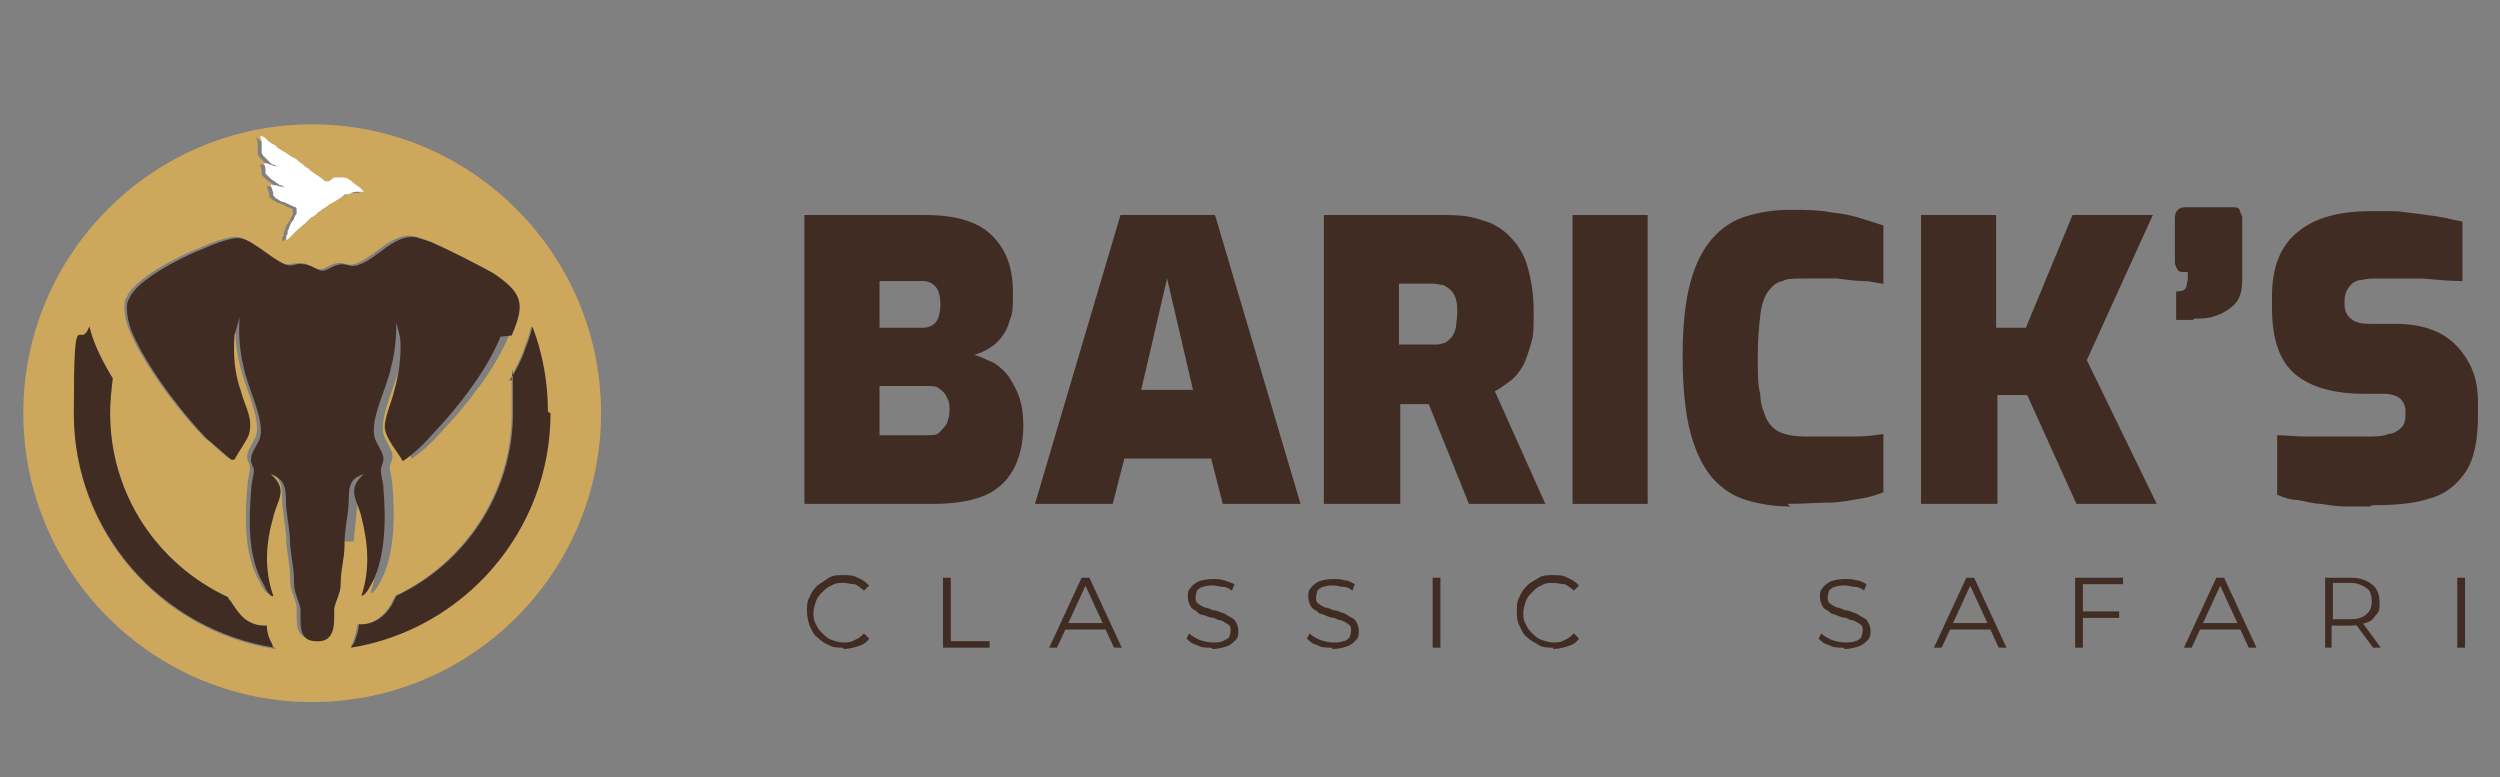
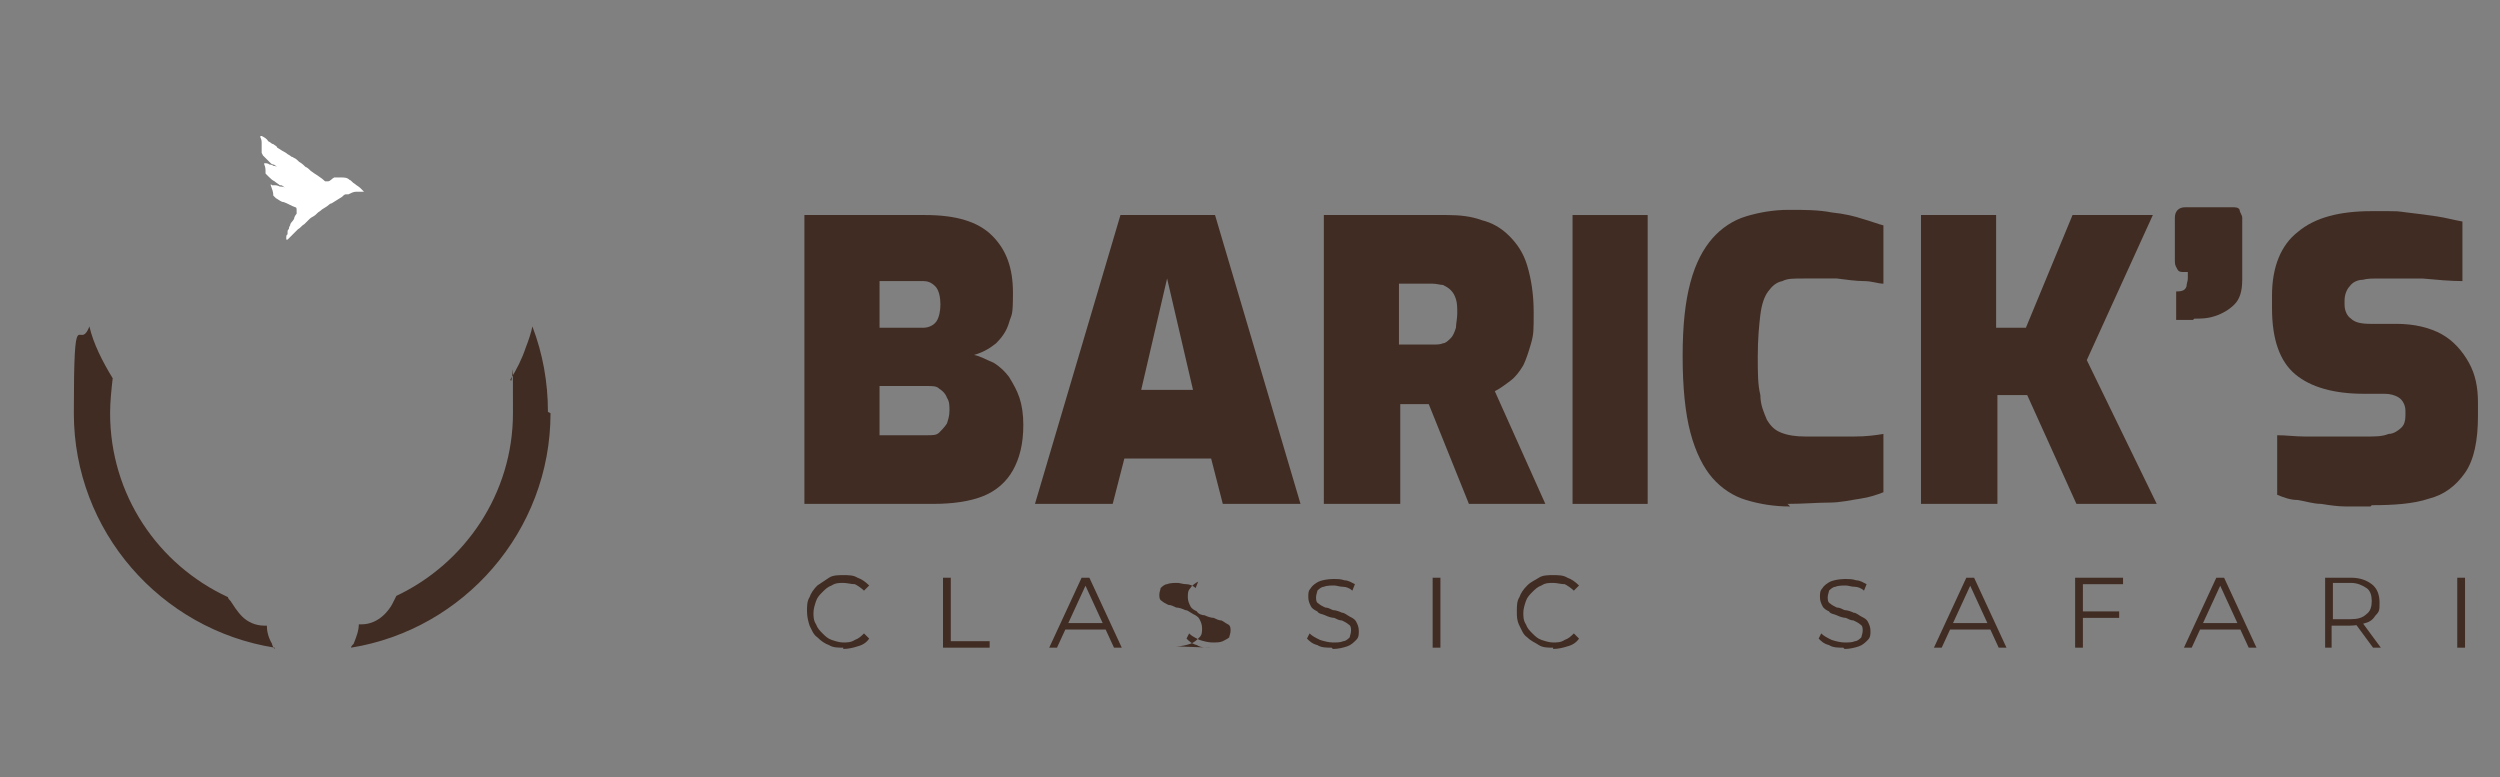
<svg xmlns="http://www.w3.org/2000/svg" id="Layer_1" version="1.1" viewBox="0 0 193 60">
  <rect x="0" y="0" width="193" height="60" fill="#808080" stroke="none" />
  <defs>
    <style>
      .st0 {
        fill: #402c23;
      }

      .st1 {
        fill: #fff;
      }

      .st2 {
        fill: #cda75c;
      }
    </style>
  </defs>
-   <path class="st2" d="M24.1,9.6C11.8,9.6,1.8,19.6,1.8,31.9s10,22.3,22.3,22.3,22.3-10,22.3-22.3-10-22.3-22.3-22.3M20.1,10.9s0,0,.1,0c.2.1.4.2.5.4,0,0,.2.1.3.2,0,0,.1,0,.2.1,0,0,.2.1.2.2.2.1.3.2.5.3,0,0,.2.1.3.2,0,0,.2.1.3.2,0,0,.1,0,.2.1.1,0,.3.2.4.3.2.1.4.3.5.4.1,0,.3.2.4.3.4.3.8.5,1.1.8h0s0,0,0,0h.1c0,0,0,0,0,0h0s0,0,.1,0c.2,0,.3-.2.5-.3,0,0,.2,0,.3,0,0,0,.1,0,.2,0,.3,0,.5,0,.7.2,0,0,0,0,0,0,.1,0,.2.2.4.3.1.1.3.2.4.3,0,0,0,0,0,0,0,0,0,0,0,0-.1,0-.2,0-.3,0,0,0-.2,0-.3,0-.2,0-.4.1-.6.2,0,0-.1,0-.2,0-.1,0-.2.1-.3.2-.3.2-.5.3-.8.5,0,0-.1,0-.2.1-.2.2-.5.3-.7.5-.2.1-.3.3-.5.4,0,0-.2.1-.3.2-.1.1-.3.3-.4.4-.2.1-.3.3-.5.4,0,0-.2.2-.2.2,0,0,0,0-.1.1,0,0-.2.2-.3.3,0,0-.1.1-.2.2,0,0,0,0,0,0,0,0,0,0-.1,0,0,0,0-.1,0-.2,0,0,0-.2.1-.2,0,0,0-.1,0-.2,0,0,0-.2.1-.2,0,0,0,0,0,0,0,0,0-.2.1-.3,0-.2.2-.3.3-.5,0-.1.1-.3.2-.4,0,0,0,0,0,0,0,0,0,0,0,0,0,0,0,0,0-.2,0-.2,0-.3-.1-.3-.3-.1-.6-.3-.9-.4-.2,0-.4-.2-.6-.3,0,0,0,0,0,0,0,0-.1-.1-.2-.2,0-.3-.1-.5-.2-.8,0-.1,0-.1.1,0,0,0,0,0,.1,0,.2,0,.3,0,.5.1.1,0,.3,0,.4.1,0,0-.2-.2-.3-.2,0,0,0,0-.1,0-.1-.1-.3-.2-.4-.3-.2-.1-.3-.2-.5-.4h0c0,0-.1-.1-.2-.2,0,0,0,0,0-.1,0-.2,0-.4-.1-.6,0,0,0,0,0-.1,0,0,0,0,.1,0,0,0,.2,0,.3.1,0,0,.2,0,.3.1,0,0,.2,0,.3.1,0,0,0,0,0,0,0,0-.2-.2-.3-.2,0,0,0,0,0,0,0,0-.1,0-.2-.1-.1-.1-.3-.3-.4-.4,0,0-.1-.1-.2-.2,0,0,0,0,0,0,0,0,0,0-.1-.2,0-.1,0-.2,0-.4,0,0,0-.2,0-.3,0-.2,0-.3-.1-.5,0,0,0,0,0-.1M5.7,31.9c0-2.3.4-4.6,1.2-6.7.3,1.3,1,2.7,1.8,4-.1.9-.2,1.8-.2,2.7,0,6.3,3.7,11.7,9.1,14.2,0,0,.1.2.2.3.2.3.5.8.9,1.2.4.4,1,.7,1.7.7s.1,0,.2,0c0,.4.1.9.4,1.4,0,.1.1.3.2.4-8.8-1.4-15.5-9-15.5-18.1M26.3,41.8c0,1.2-.3,1.9-.3,3.1,0,.8-.4,1.3-.5,1.9,0,.2,0,.4,0,.6,0,.9-.1,2-1.4,1.9-1.2,0-1.2-1-1.2-1.9,0-.2,0-.4,0-.6-.1-.6-.5-1.2-.5-2,0-1.2-.2-1.8-.3-2.9,0-1.1-.2-1.7-.3-2.9-.1-1.1.2-2.1-1.2-2.6,1.4,1.2.5,2,.2,3.3-.6,2.1-.7,4.1,0,6.1-.2.2-.7-.7-.7-.8-1.3-2.1-1.2-5.1-1-7.5,0-.4.2-1,.2-1.4s-.3-.5-.2-1c0-.4.6-1.1.7-1.6.3-1.4-1-3.8-1.3-5.4-.3-1.2-.4-2.6-.3-3.8l-.4,1.4c-.1,1.5,0,2.9.5,4.4.3,1.2,1,2.1.6,3.4-.1.3-.9,1.5-1,1.7,0,0,0,.2-.2.2-.1,0-1.6-1.4-1.9-1.6-1.5-1.5-4.3-5-5.6-7.8-.4-.8-.6-1.6-.6-2.3,0-.3,0-.5.2-.8.6-1.4,3.8-3,5.2-3.6.3-.1.7-.3,1.2-.5.8-.3,1.7-.6,2.2-.5,1.1.2,2.9,2.1,3.8,2.1.3,0,.6-.1,1-.1.6,0,1.1.5,1.5.5s.9-.5,1.5-.5c.5,0,.8.3,1.4,0,1.3-.5,2.6-2.2,4.1-2.1.3,0,.8.2,1.4.4,1.6.7,3.9,1.9,4.8,2.4,2.2,1.5,2.5,2.3,1.4,4.8,0,0,0,0,0,.1-1.1,2.6-3.2,5.3-5.1,7.3-.7.8-1.5,1.6-2.4,2.2-.4-.7-1.3-1.7-1.4-2.6,0-.8.5-1.9.7-2.7.4-1.4.6-2.8.5-4.2l-.3-1.2c0,1.1-.1,2.3-.4,3.4-.3,1.6-1.6,3.9-1.3,5.4.1.5.7,1.2.7,1.7,0,.4-.2.6-.2.9s.2,1,.2,1.4c.2,2.4.2,5.6-1.1,7.7-.1.2-.4.6-.6.6.7-2.1.5-4.1,0-6.1-.3-1.3-1.2-2.1.2-3.3-1.4.4-1.1,1.4-1.2,2.5-.1,1.1-.2,1.8-.3,2.9M27,50c0-.1.1-.2.2-.3.2-.5.3-1,.4-1.5h.2c1.4,0,2.2-1.2,2.4-1.6h0c.1-.2.2-.4.3-.6,5.3-2.5,9-7.9,9-14.1s0-1.8-.2-2.6c.5-.8.9-1.6,1.2-2.5.2-.5.4-1.1.5-1.6.8,2.1,1.2,4.3,1.2,6.6,0,9.1-6.7,16.7-15.4,18.1" />
  <path class="st1" d="M28.1,14.8s0,0,0,0c-.1,0-.2,0-.3,0,0,0-.2,0-.3,0-.2,0-.4.1-.6.2,0,0-.1,0-.2,0-.1,0-.2.1-.3.2-.3.2-.5.3-.8.5,0,0-.1,0-.2.1-.2.2-.5.3-.7.5-.2.1-.3.3-.5.4,0,0-.2.1-.3.2-.1.1-.3.3-.4.4-.2.1-.3.3-.5.4,0,0-.2.2-.2.2,0,0,0,0-.1.1,0,0-.2.2-.3.3,0,0-.1.1-.2.2,0,0,0,0,0,0,0,0,0,0-.1,0,0,0,0-.1,0-.2,0,0,0-.2.1-.2,0,0,0-.1,0-.2,0,0,0-.2.1-.2,0,0,0,0,0,0,0,0,0-.2.1-.3,0-.2.2-.3.3-.5,0-.1.1-.3.2-.4,0,0,0,0,0,0,0,0,0,0,0,0,0,0,0,0,0-.2,0-.2,0-.3-.1-.3-.3-.1-.6-.3-.9-.4-.2,0-.4-.2-.6-.3,0,0,0,0,0,0,0,0-.1-.1-.2-.2,0-.3-.1-.5-.2-.8,0-.1,0-.1.1,0,0,0,0,0,.1,0,.2,0,.3,0,.5.1.1,0,.3,0,.4.1,0,0-.2-.2-.3-.2,0,0,0,0-.1,0-.1-.1-.3-.2-.4-.3-.2-.1-.3-.2-.5-.4h0c0,0-.1-.1-.2-.2,0,0,0,0,0-.1,0-.2,0-.4-.1-.6,0,0,0,0,0-.1,0,0,0,0,.1,0,0,0,.2,0,.3.1,0,0,.2,0,.3.1,0,0,.2,0,.3.1,0,0,0,0,0,0,0,0-.2-.2-.3-.2,0,0,0,0,0,0,0,0-.1,0-.2-.1-.1-.1-.3-.3-.4-.4,0,0-.1-.1-.2-.2,0,0,0,0,0,0,0,0,0,0-.1-.2,0-.1,0-.2,0-.4,0,0,0-.2,0-.3,0-.2,0-.3-.1-.5,0,0,0,0,0-.1,0,0,0,0,.1,0,.2.1.4.2.5.4,0,0,.2.1.3.2,0,0,.1,0,.2.1,0,0,.2.1.2.2.2.1.3.2.5.3,0,0,.2.1.3.2,0,0,.2.1.3.2,0,0,.1,0,.2.1.1,0,.3.2.4.3.2.1.4.3.5.4.1,0,.3.2.4.3.4.3.8.5,1.1.8h0s0,0,0,0h.1c0,0,0,0,0,0h0s0,0,.1,0c.2,0,.3-.2.5-.3,0,0,.2,0,.3,0,0,0,.1,0,.2,0,.3,0,.5,0,.7.2,0,0,0,0,0,0,.1,0,.2.2.4.3.1.1.3.2.4.3,0,0,0,0,0,0" />
  <path class="st0" d="M42.5,31.9c0,9.1-6.7,16.7-15.4,18.1,0-.1.1-.2.2-.3.2-.5.4-1,.4-1.5h.2c1.4,0,2.2-1.2,2.4-1.6h0c.1-.2.2-.4.3-.6,5.3-2.5,9-7.9,9-14.1s0-1.8-.2-2.6c.5-.8.9-1.6,1.2-2.5.2-.5.4-1.1.5-1.6.8,2.1,1.2,4.3,1.2,6.6" />
  <path class="st0" d="M21.2,50c-8.8-1.4-15.5-9-15.5-18.1s.4-4.6,1.2-6.7c.3,1.3,1,2.7,1.8,4-.1.9-.2,1.8-.2,2.7,0,6.3,3.7,11.7,9.1,14.2,0,.1.1.2.2.3.2.3.5.8.9,1.2.4.4,1,.7,1.7.7s.1,0,.2,0c0,.4.1.9.4,1.4,0,.1.1.3.2.4" />
-   <path class="st0" d="M38.6,26s0,0,0,.1c-1.1,2.6-3.2,5.3-5.1,7.3-.7.8-1.5,1.6-2.4,2.2-.4-.7-1.3-1.7-1.4-2.6,0-.8.5-1.9.7-2.7.4-1.4.6-2.8.5-4.2l-.3-1.2c0,1.1-.1,2.3-.4,3.4-.3,1.6-1.6,3.9-1.3,5.4.1.5.7,1.2.7,1.7,0,.4-.2.6-.2.9,0,.4.2,1,.2,1.4.2,2.4.2,5.6-1.1,7.7-.1.2-.4.6-.6.6.7-2.1.5-4.1,0-6.1-.3-1.3-1.2-2.1.2-3.3-1.4.4-1.1,1.4-1.2,2.5-.1,1.1-.3,1.8-.3,2.9,0,1.2-.3,1.9-.3,3.1,0,.7-.4,1.3-.5,1.9,0,.2,0,.4,0,.6,0,.9-.1,2-1.4,1.9-1.2,0-1.2-1-1.2-1.9,0-.2,0-.4,0-.6-.1-.6-.5-1.2-.5-2,0-1.2-.2-1.8-.3-2.9,0-1.1-.2-1.8-.3-2.9-.1-1.1.2-2.1-1.2-2.6,1.4,1.2.5,2,.2,3.3-.6,2.1-.7,4.1,0,6.1-.2.2-.7-.7-.7-.8-1.3-2.1-1.2-5.1-1-7.5,0-.4.2-1,.2-1.4,0-.3-.3-.5-.2-1,0-.4.6-1.1.7-1.6.3-1.4-1-3.8-1.3-5.4-.3-1.2-.4-2.6-.3-3.8l-.4,1.4c-.1,1.5,0,2.9.5,4.3.3,1.2,1,2.1.6,3.4-.1.3-.9,1.5-1,1.7,0,0,0,.2-.3.2-.1,0-1.6-1.4-1.9-1.6-1.5-1.5-4.3-5-5.6-7.8-.4-.8-.6-1.6-.6-2.3,0-.3,0-.5.2-.8.6-1.4,3.8-3,5.2-3.6.3-.1.7-.3,1.2-.5.8-.3,1.7-.6,2.2-.5,1.1.2,2.9,2.1,3.8,2.1.3,0,.6-.2,1-.1.6,0,1.1.5,1.5.5s.9-.5,1.5-.5c.5,0,.8.3,1.4,0,1.2-.4,2.6-2.2,4.1-2.1.3,0,.8.2,1.4.4,1.6.7,3.9,1.9,4.8,2.4,2.2,1.5,2.5,2.3,1.4,4.8" />
  <g>
    <path class="st0" d="M62.1,38.9v-22.3h9.3c2.4,0,4.1.5,5.2,1.6,1.1,1.1,1.6,2.5,1.6,4.4s-.1,1.6-.3,2.3c-.2.7-.6,1.2-1,1.6-.5.4-1,.7-1.7.9.5.1,1,.4,1.5.6.5.3.9.7,1.2,1.1.3.5.6,1,.8,1.6.2.6.3,1.3.3,2.1,0,1.5-.3,2.6-.8,3.5-.5.9-1.3,1.6-2.3,2-1,.4-2.3.6-3.9.6h-9.7ZM67.9,25.3h3.4c.4,0,.8-.2,1-.5.2-.3.3-.8.3-1.3s-.1-1.1-.4-1.4c-.3-.3-.6-.4-.9-.4h-3.4v3.5ZM67.9,33.6h3.7c.4,0,.7,0,.9-.2.2-.2.4-.4.6-.7.1-.3.2-.6.2-1s0-.7-.2-1c-.1-.3-.3-.5-.6-.7-.2-.2-.5-.2-.9-.2h-3.7v3.9Z" />
    <path class="st0" d="M79.9,38.9l6.6-22.3h7.3l6.6,22.3h-6l-.9-3.5h-6.7l-.9,3.5h-6ZM88.1,30.1h4l-2-8.6-2,8.6Z" />
    <path class="st0" d="M102.2,38.9v-22.3h9.5c1,0,1.9.1,2.7.4.8.2,1.5.6,2.1,1.2s1.1,1.3,1.4,2.3c.3,1,.5,2.2.5,3.6s0,1.7-.2,2.4c-.2.7-.4,1.3-.6,1.7-.3.5-.6.9-1,1.2-.4.3-.8.6-1.2.8l3.9,8.7h-5.9l-3.1-7.7h-2.2v7.7h-5.8ZM108,26.6h2.6c.3,0,.6,0,.8-.1.2,0,.4-.2.6-.4.2-.2.3-.5.4-.8,0-.3.1-.7.1-1.1s0-.8-.1-1.1-.2-.5-.4-.7c-.2-.2-.4-.3-.6-.4-.2,0-.5-.1-.8-.1h-2.6v4.8Z" />
    <path class="st0" d="M121.4,38.9v-22.3h5.8v22.3h-5.8Z" />
    <path class="st0" d="M138.2,39.1c-1.3,0-2.4-.2-3.4-.5-1-.3-1.9-.9-2.6-1.7-.7-.8-1.3-2-1.7-3.5-.4-1.5-.6-3.5-.6-5.9s.2-4.2.6-5.7c.4-1.5,1-2.6,1.7-3.4s1.6-1.4,2.6-1.7c1-.3,2.1-.5,3.3-.5s2.3,0,3.3.2c1,.1,1.8.3,2.4.5.7.2,1.2.4,1.6.5v4.5c-.4,0-.9-.2-1.5-.2-.6,0-1.3-.1-2.1-.2-.8,0-1.6,0-2.5,0s-1.3,0-1.7.2c-.5.1-.8.4-1.1.8-.3.4-.5,1-.6,1.8-.1.8-.2,1.9-.2,3.2s0,2.2.2,3c0,.8.3,1.4.5,1.9.3.5.6.8,1.1,1,.5.2,1.1.3,1.9.3,1.5,0,2.8,0,3.7,0,1,0,1.7-.1,2.3-.2v4.5c-.5.2-1.1.4-1.8.5-.7.1-1.5.3-2.4.3-.9,0-2,.1-3.2.1Z" />
    <path class="st0" d="M148.3,38.9v-22.3h5.8v8.7h2.3l3.6-8.7h6.2l-5.1,11.2,5.4,11.1h-6.2l-3.8-8.4h-2.3v8.4h-5.8Z" />
    <path class="st0" d="M169.3,24.7c-.4,0-.6,0-.8,0-.2,0-.3,0-.5,0v-2.2c.5,0,.7-.1.8-.4,0-.2.1-.4.1-.6v-.5h-.3c-.2,0-.4,0-.5-.2s-.2-.3-.2-.6v-3.4c0-.5.3-.8.8-.8h3.6c.3,0,.5,0,.6.2,0,.2.2.4.2.6v4.8c0,.9-.2,1.5-.6,1.9-.4.4-.9.7-1.5.9s-1.1.2-1.6.2Z" />
    <path class="st0" d="M183,39.1c-.7,0-1.3,0-1.9,0-.6,0-1.3-.1-1.9-.2-.6,0-1.2-.2-1.8-.3-.6,0-1.1-.2-1.6-.4v-4.6c.7,0,1.4.1,2.2.1.8,0,1.6,0,2.4,0s1.6,0,2.3,0,1.2,0,1.7-.2c.4,0,.8-.3,1-.5.2-.2.3-.5.3-.9v-.4c0-.4-.2-.8-.5-1-.3-.2-.7-.3-1.1-.3h-1.6c-2.3,0-4.1-.5-5.3-1.5s-1.8-2.7-1.8-5.1v-1c0-2.2.7-3.9,2-4.9,1.3-1.1,3.2-1.6,5.7-1.6s1.8,0,2.7.1,1.6.2,2.3.3c.7.1,1.4.3,2,.4v4.6c-.9,0-2-.1-3.1-.2-1.2,0-2.2,0-3.1,0s-1.1,0-1.5.1c-.4,0-.8.2-1,.5-.2.2-.4.6-.4,1.1v.3c0,.5.2.9.5,1.1.3.3.8.4,1.5.4h2c1.4,0,2.6.3,3.5.8.9.5,1.6,1.3,2.1,2.2.5.9.7,1.9.7,3.1v1c0,1.9-.3,3.4-1,4.4-.7,1-1.6,1.7-2.8,2-1.2.4-2.7.5-4.4.5Z" />
  </g>
  <g>
    <path class="st0" d="M65.1,50c-.4,0-.8,0-1.1-.2-.3-.1-.6-.3-.9-.6-.3-.2-.4-.5-.6-.9-.1-.3-.2-.7-.2-1.1s0-.8.2-1.1c.1-.3.3-.6.6-.9.3-.2.6-.4.9-.6s.7-.2,1.1-.2.8,0,1.1.2c.3.1.6.3.9.6l-.4.4c-.2-.2-.5-.4-.7-.5-.3,0-.6-.1-.9-.1s-.6,0-.9.2c-.3.1-.5.3-.7.5s-.4.4-.5.7c-.1.3-.2.6-.2.9s0,.6.2.9c.1.3.3.5.5.7.2.2.4.4.7.5.3.1.6.2.9.2s.6,0,.9-.2c.3-.1.5-.3.7-.5l.4.4c-.2.3-.5.5-.9.6-.3.1-.7.2-1.1.2Z" />
    <path class="st0" d="M72.8,50v-5.4h.6v4.9h3v.5h-3.6Z" />
    <path class="st0" d="M81,50l2.5-5.4h.6l2.5,5.4h-.6l-2.3-5h.2l-2.3,5h-.6ZM82,48.6l.2-.5h3.1l.2.5h-3.5Z" />
-     <path class="st0" d="M93.5,50c-.4,0-.8,0-1.1-.2-.4-.1-.6-.3-.8-.5l.2-.4c.2.2.4.3.8.5.3.1.7.2,1,.2s.6,0,.8-.1.4-.2.5-.3c0-.1.1-.3.1-.5s0-.4-.2-.5-.3-.2-.5-.3c-.2,0-.4-.1-.6-.2-.2,0-.5-.1-.7-.2-.2,0-.5-.1-.6-.3-.2-.1-.4-.2-.5-.4-.1-.2-.2-.4-.2-.7s0-.5.2-.7c.1-.2.4-.4.6-.5s.7-.2,1.1-.2.6,0,.9.1.6.2.8.3l-.2.5c-.2-.2-.5-.3-.7-.3-.3,0-.5-.1-.7-.1s-.6,0-.8.1c-.2,0-.4.2-.5.3,0,.1-.1.3-.1.5s0,.4.2.5c.1.1.3.2.5.3.2,0,.4.1.6.2.2,0,.5.1.7.2.2,0,.4.2.6.3s.4.2.5.4.2.4.2.7,0,.5-.2.7-.4.4-.7.5-.7.2-1.1.2Z" />
+     <path class="st0" d="M93.5,50c-.4,0-.8,0-1.1-.2-.4-.1-.6-.3-.8-.5l.2-.4c.2.2.4.3.8.5.3.1.7.2,1,.2s.6,0,.8-.1.4-.2.5-.3c0-.1.1-.3.1-.5s0-.4-.2-.5-.3-.2-.5-.3c-.2,0-.4-.1-.6-.2-.2,0-.5-.1-.7-.2-.2,0-.5-.1-.6-.3-.2-.1-.4-.2-.5-.4-.1-.2-.2-.4-.2-.7s0-.5.2-.7c.1-.2.4-.4.6-.5l-.2.5c-.2-.2-.5-.3-.7-.3-.3,0-.5-.1-.7-.1s-.6,0-.8.1c-.2,0-.4.2-.5.3,0,.1-.1.3-.1.5s0,.4.2.5c.1.1.3.2.5.3.2,0,.4.1.6.2.2,0,.5.1.7.2.2,0,.4.2.6.3s.4.2.5.4.2.4.2.7,0,.5-.2.7-.4.4-.7.5-.7.2-1.1.2Z" />
    <path class="st0" d="M102.8,50c-.4,0-.8,0-1.1-.2-.4-.1-.6-.3-.8-.5l.2-.4c.2.2.4.3.8.5.3.1.7.2,1,.2s.6,0,.8-.1c.2,0,.4-.2.5-.3,0-.1.1-.3.1-.5s0-.4-.2-.5c-.1-.1-.3-.2-.5-.3-.2,0-.4-.1-.6-.2-.2,0-.5-.1-.7-.2s-.5-.1-.6-.3c-.2-.1-.4-.2-.5-.4-.1-.2-.2-.4-.2-.7s0-.5.2-.7c.1-.2.4-.4.6-.5s.7-.2,1.1-.2.6,0,.9.1c.3,0,.6.2.8.3l-.2.5c-.2-.2-.5-.3-.7-.3-.3,0-.5-.1-.7-.1s-.6,0-.8.1c-.2,0-.4.2-.5.3,0,.1-.1.3-.1.5s0,.4.2.5c.1.1.3.2.5.3.2,0,.4.1.6.2.2,0,.5.1.7.2.2,0,.4.2.6.3s.4.2.5.4c.1.2.2.4.2.7s0,.5-.2.7-.4.4-.7.5c-.3.1-.7.2-1.1.2Z" />
    <path class="st0" d="M110.6,50v-5.4h.6v5.4h-.6Z" />
    <path class="st0" d="M119.9,50c-.4,0-.8,0-1.1-.2s-.6-.3-.9-.6c-.3-.2-.4-.5-.6-.9s-.2-.7-.2-1.1,0-.8.2-1.1c.1-.3.3-.6.6-.9s.6-.4.9-.6.7-.2,1.1-.2.8,0,1.1.2c.3.1.6.3.9.6l-.4.4c-.2-.2-.5-.4-.7-.5-.3,0-.6-.1-.9-.1s-.6,0-.9.2c-.3.1-.5.3-.7.5-.2.2-.4.4-.5.7-.1.3-.2.6-.2.9s0,.6.2.9c.1.3.3.5.5.7.2.2.4.4.7.5.3.1.6.2.9.2s.6,0,.9-.2c.3-.1.5-.3.7-.5l.4.4c-.2.3-.5.5-.9.6-.3.1-.7.2-1.1.2Z" />
    <path class="st0" d="M142.3,50c-.4,0-.8,0-1.1-.2-.4-.1-.6-.3-.8-.5l.2-.4c.2.2.4.3.8.5.3.1.7.2,1,.2s.6,0,.8-.1c.2,0,.4-.2.5-.3,0-.1.1-.3.1-.5s0-.4-.2-.5c-.1-.1-.3-.2-.5-.3-.2,0-.4-.1-.6-.2-.2,0-.5-.1-.7-.2s-.5-.1-.6-.3c-.2-.1-.4-.2-.5-.4-.1-.2-.2-.4-.2-.7s0-.5.2-.7c.1-.2.4-.4.6-.5s.7-.2,1.1-.2.6,0,.9.1c.3,0,.6.2.8.3l-.2.5c-.2-.2-.5-.3-.7-.3-.3,0-.5-.1-.7-.1s-.6,0-.8.1c-.2,0-.4.2-.5.3,0,.1-.1.3-.1.5s0,.4.2.5c.1.1.3.2.5.3.2,0,.4.1.6.2.2,0,.5.1.7.2.2,0,.4.2.6.3s.4.2.5.4c.1.2.2.4.2.7s0,.5-.2.7-.4.4-.7.5c-.3.1-.7.2-1.1.2Z" />
    <path class="st0" d="M149.3,50l2.5-5.4h.6l2.5,5.4h-.6l-2.3-5h.2l-2.3,5h-.6ZM150.3,48.6l.2-.5h3.1l.2.5h-3.5Z" />
    <path class="st0" d="M160.2,50v-5.4h3.7v.5h-3.1v4.9h-.6ZM160.8,47.7v-.5h2.8v.5h-2.8Z" />
    <path class="st0" d="M168.6,50l2.5-5.4h.6l2.5,5.4h-.6l-2.3-5h.2l-2.3,5h-.6ZM169.5,48.6l.2-.5h3.1l.2.5h-3.5Z" />
    <path class="st0" d="M179.5,50v-5.4h2c.7,0,1.2.2,1.6.5s.6.8.6,1.4,0,.7-.3,1c-.2.3-.4.5-.8.6-.3.1-.7.2-1.2.2h-1.7l.3-.3v2h-.6ZM180.1,48.1l-.3-.3h1.7c.5,0,.9-.1,1.2-.4.3-.2.4-.6.4-1s-.1-.8-.4-1c-.3-.2-.7-.4-1.2-.4h-1.7l.3-.3v3.2ZM183.2,50l-1.4-1.9h.6l1.4,1.9h-.6Z" />
    <path class="st0" d="M189.7,50v-5.4h.6v5.4h-.6Z" />
  </g>
</svg>